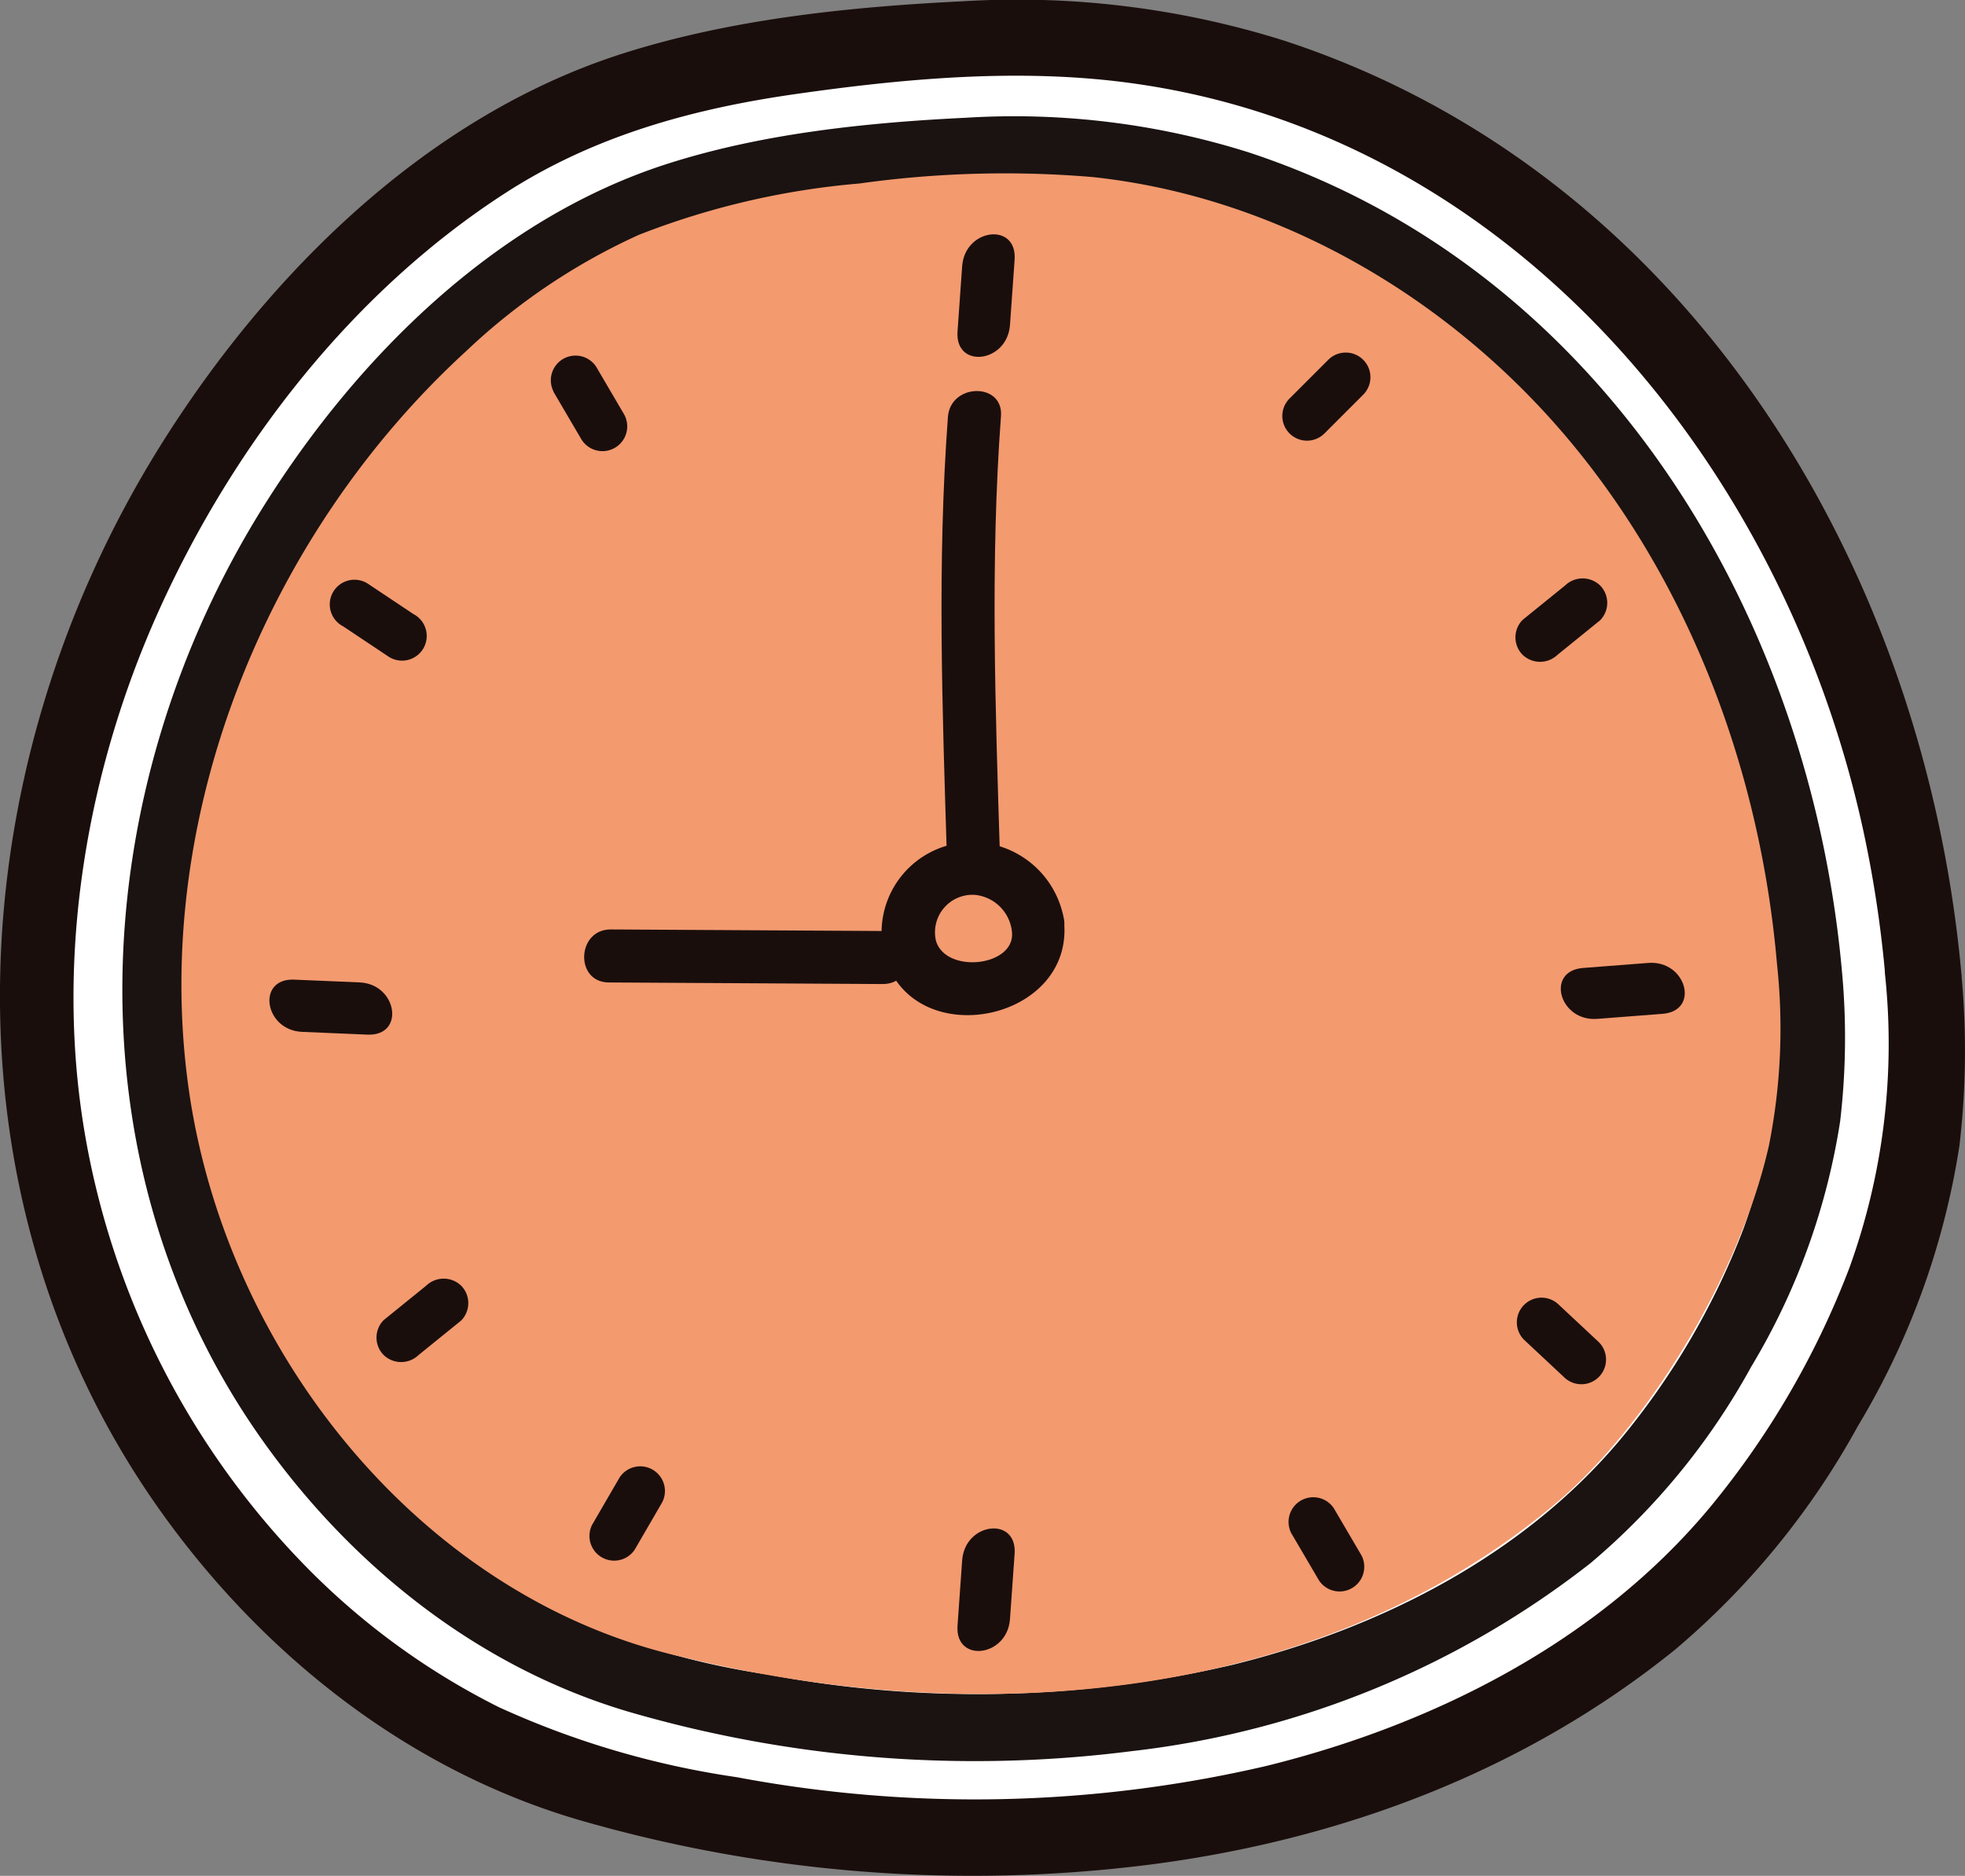
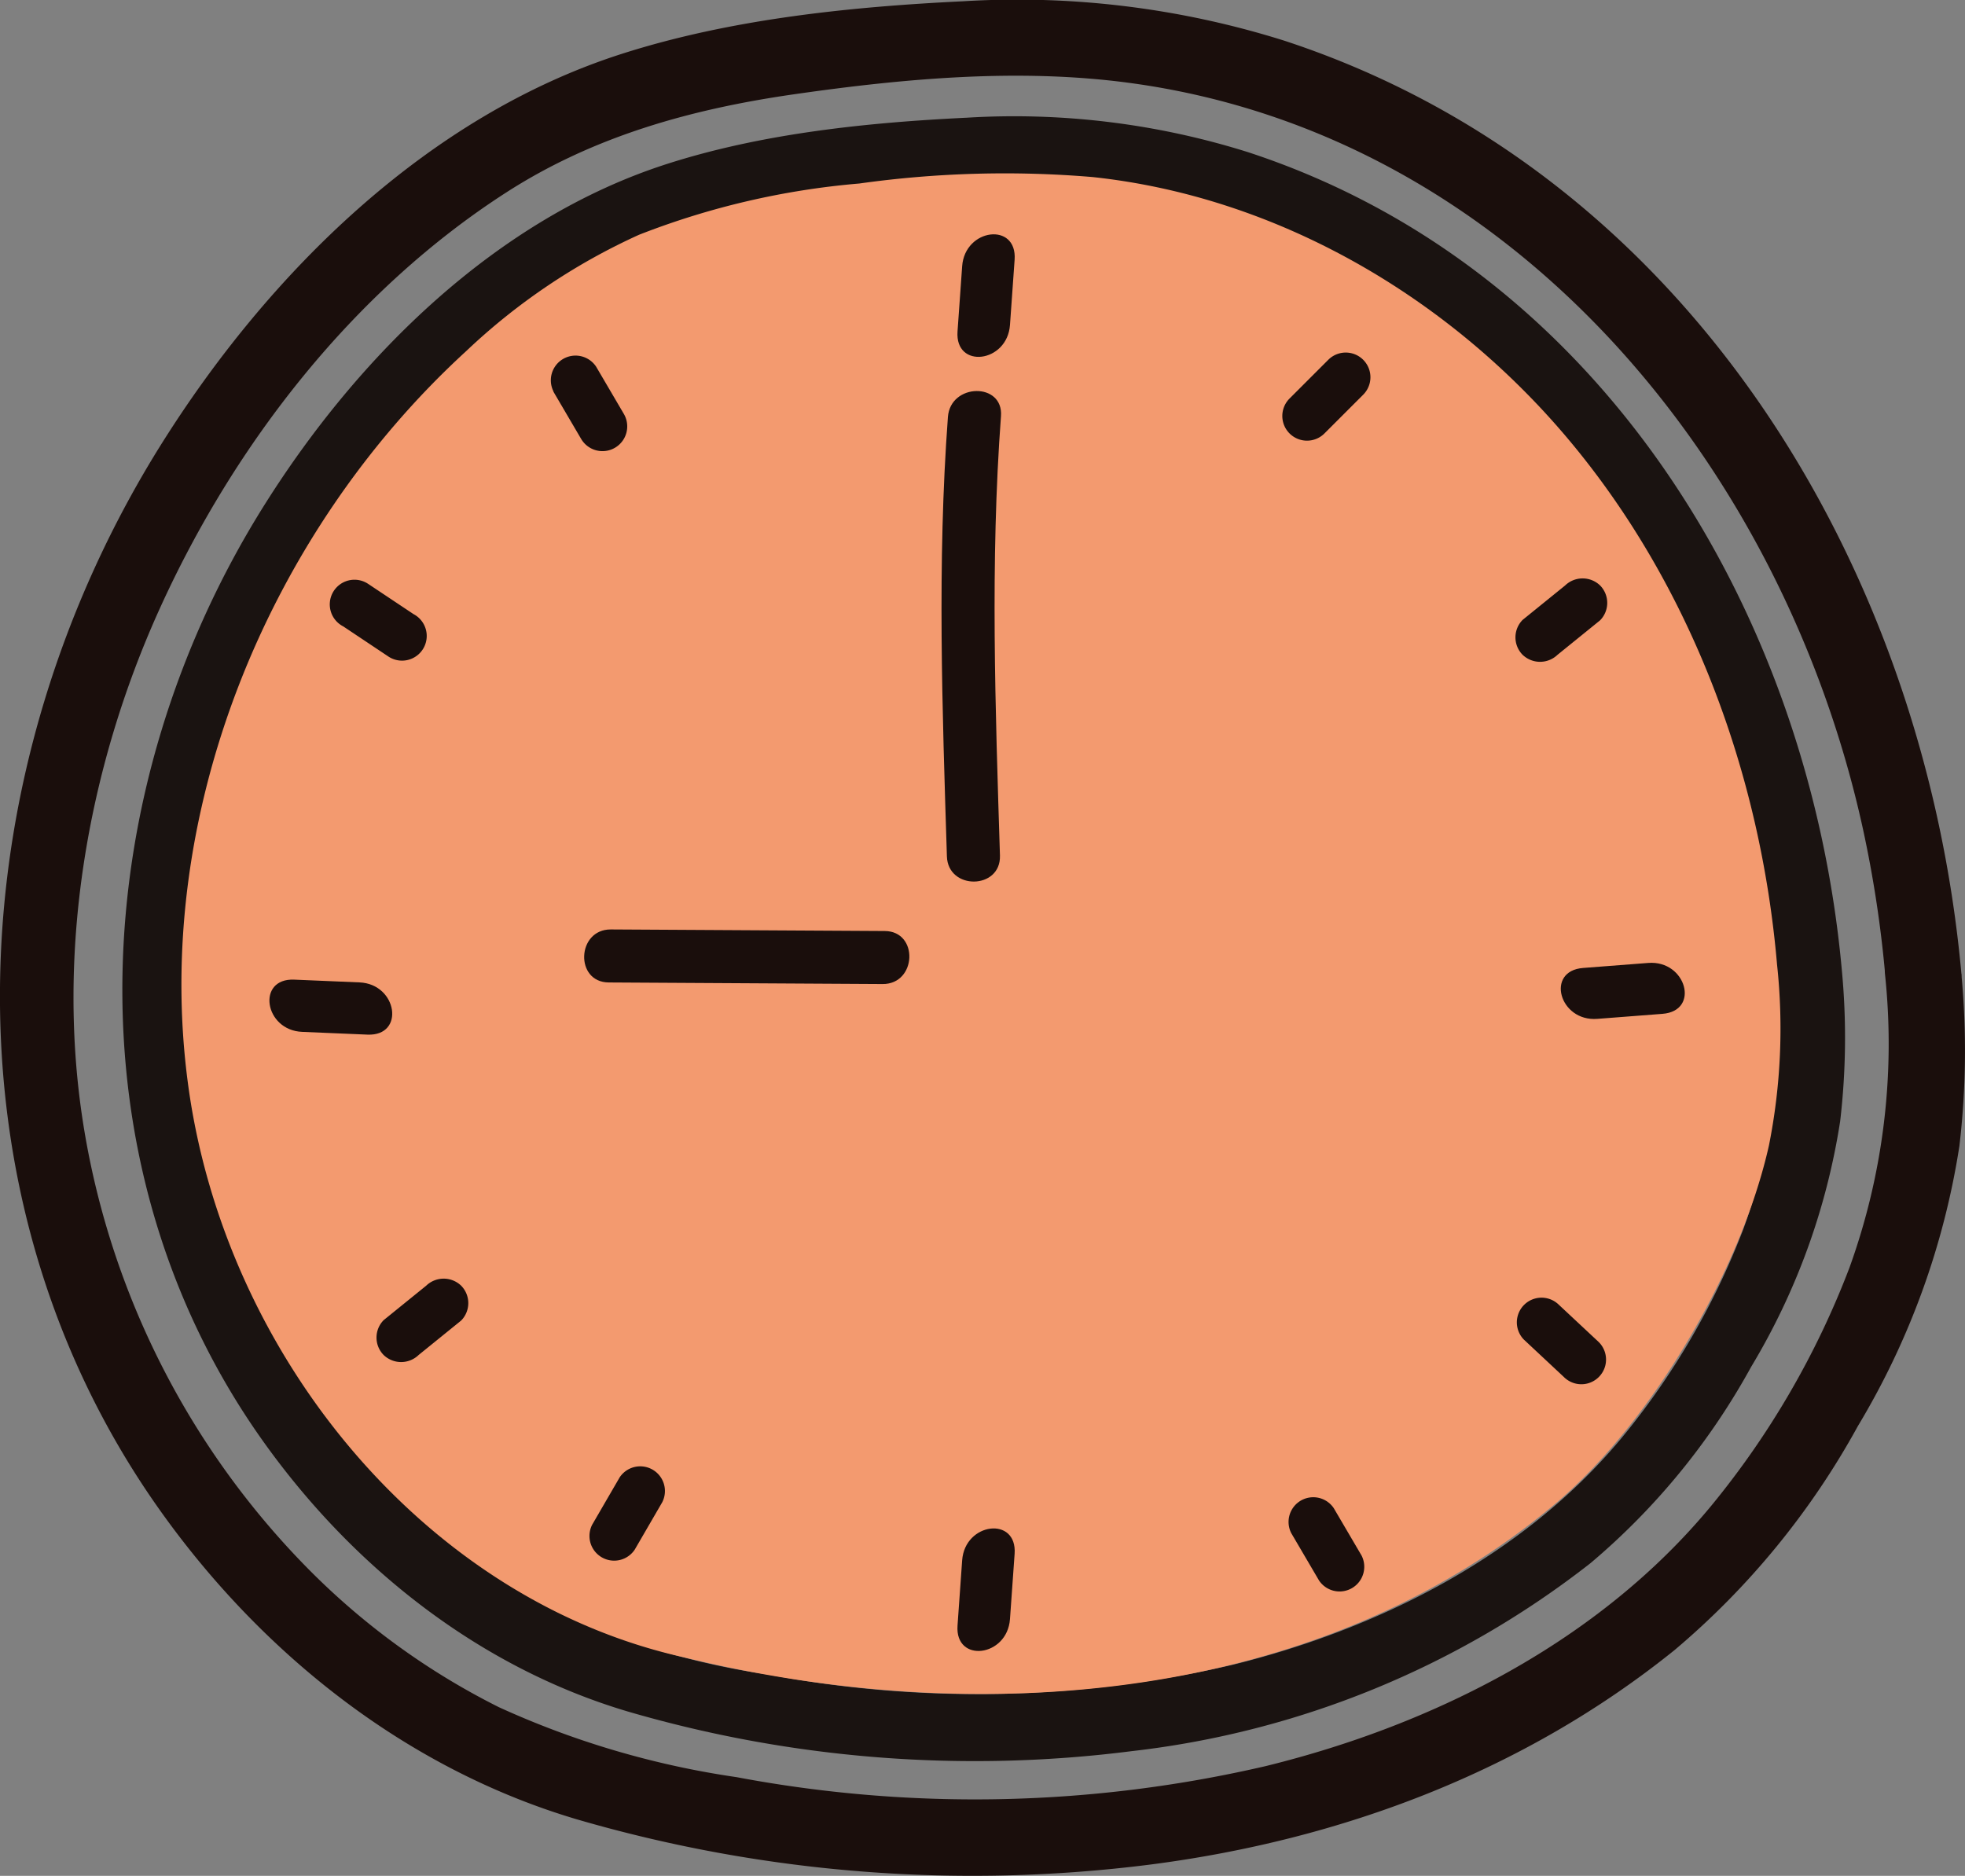
<svg xmlns="http://www.w3.org/2000/svg" id="グループ_10787" data-name="グループ 10787" width="124.669" height="119.025" viewBox="0 0 124.669 119.025">
  <rect x="0" y="0" width="124.669" height="119.025" fill="#808080" stroke="none" />
  <defs>
    <clipPath id="clip-path">
      <rect id="長方形_23669" data-name="長方形 23669" width="124.669" height="119.025" fill="none" />
    </clipPath>
  </defs>
  <g id="グループ_10786" data-name="グループ 10786" clip-path="url(#clip-path)">
-     <path id="パス_51535" data-name="パス 51535" d="M124.093,63.991c-1.233-14.32-6.458-28.349-15.509-39.212S86.585,6.4,72.742,4.921A78.643,78.643,0,0,0,55.224,5.4C49.6,6.067,43.931,7,38.693,9.251A47.057,47.057,0,0,0,25.7,18C10.8,31.656,2.091,52.838,4.864,73.111s17.813,38.587,37.18,42.9c22.179,5.422,47.485,3.455,65.306-11.431,7.26-6.064,14.046-17.614,16.142-26.991a44.81,44.81,0,0,0,.6-13.6" transform="translate(-2.076 -2.203)" fill="#fff" />
    <path id="パス_51536" data-name="パス 51536" d="M124.441,61.788C122.1,35.928,107.049,10.961,81.478,2.58A56.429,56.429,0,0,0,61.111.08c-7.205.35-14.77,1.129-21.665,3.338C27.107,7.371,17.081,17.306,10.3,28.078c-12.922,20.536-14.5,47.65-.076,67.856,6.473,9.065,15.6,16.308,26.36,19.5a89.644,89.644,0,0,0,36.431,2.87c12.1-1.567,23.686-5.911,33.235-13.612a50.055,50.055,0,0,0,11.619-14.2,48.971,48.971,0,0,0,6.444-17.772,51.826,51.826,0,0,0,.124-10.936c-.25-3.087-5.1-3.115-4.847,0a41.79,41.79,0,0,1-2.257,18.666,54.132,54.132,0,0,1-8.786,15.121c-7.091,8.566-17.558,13.859-28.22,16.484a81.639,81.639,0,0,1-33.6.706,55.411,55.411,0,0,1-15.078-4.44,45.84,45.84,0,0,1-12.265-8.948A51.719,51.719,0,0,1,5.345,71.708c-1.848-11.121.162-22.9,4.8-33.113,4.742-10.445,12.283-20.153,22-26.4,5.587-3.591,11.82-5.3,18.345-6.229,6.931-.99,14.137-1.643,21.11-.714C95.992,8.5,113.171,29.6,118.2,52.626a74.4,74.4,0,0,1,1.4,9.162c.279,3.081,5.129,3.111,4.847,0" transform="translate(0 0)" fill="#1a0e0c" />
    <path id="パス_51537" data-name="パス 51537" d="M123.937,68.312c-2.054-22.671-15.247-44.558-37.664-51.905a49.458,49.458,0,0,0-17.855-2.191c-6.316.306-12.948.989-18.993,2.926C38.607,20.606,29.818,29.316,23.876,38.759c-11.328,18-12.714,41.773-.066,59.488,5.674,7.947,13.674,14.3,23.109,17.1a78.585,78.585,0,0,0,31.937,2.516,57.832,57.832,0,0,0,29.137-11.934,43.89,43.89,0,0,0,10.186-12.448,42.938,42.938,0,0,0,5.649-15.58,45.433,45.433,0,0,0,.109-9.587m-6.228,16.363a47.463,47.463,0,0,1-7.7,13.256c-6.217,7.509-15.392,12.15-24.74,14.452A71.571,71.571,0,0,1,55.811,113a48.549,48.549,0,0,1-13.218-3.893,40.184,40.184,0,0,1-10.753-7.844A45.343,45.343,0,0,1,19.53,77.008a51.041,51.041,0,0,1,4.206-29.029C27.893,38.823,34.5,30.312,43.024,24.836c4.9-3.148,10.362-4.644,16.082-5.461,6.076-.868,12.393-1.44,18.507-.626C99,21.6,114.056,40.09,118.462,60.28a65.154,65.154,0,0,1,1.226,8.032,36.634,36.634,0,0,1-1.979,16.363" transform="translate(-7.081 -6.748)" fill="#1a1311" />
    <path id="パス_51538" data-name="パス 51538" d="M123.242,71.189c-1.042-12.106-5.46-23.967-13.112-33.151S91.531,22.5,79.828,21.25a66.447,66.447,0,0,0-14.809.409,49.84,49.84,0,0,0-13.975,3.252,39.783,39.783,0,0,0-10.986,7.4C27.461,43.853,20.1,61.76,22.443,78.9S37.5,111.521,53.875,115.17c18.751,4.585,40.145,2.921,55.21-9.664,6.137-5.126,11.876-14.891,13.647-22.819a37.9,37.9,0,0,0,.509-11.5" transform="translate(-10.5 -10.015)" fill="#f39a6f" />
-     <path id="パス_51539" data-name="パス 51539" d="M118.468,106.877a5.906,5.906,0,0,0-6.68-4.642,5.738,5.738,0,0,0-4.678,7.08c1.749,6.417,12.391,4.2,11.358-2.437-.335-2.151-3.6-1.238-3.272.9.354,2.274-4.2,2.8-4.815.633a2.381,2.381,0,0,1,2.459-2.9,2.617,2.617,0,0,1,2.356,2.264c.556,2.109,3.83,1.215,3.272-.9" transform="translate(-51.003 -48.732)" fill="#1a0e0c" />
    <path id="パス_51540" data-name="パス 51540" d="M114.634,49.089c-.69,9.266-.355,18.607-.065,27.883.067,2.163,3.434,2.12,3.366-.05-.289-9.276-.624-18.617.065-27.883.161-2.16-3.206-2.1-3.366.05" transform="translate(-54.493 -22.636)" fill="#1a0e0c" />
    <path id="パス_51541" data-name="パス 51541" d="M89.942,112.875l-17.379-.1c-2.164-.012-2.3,3.352-.131,3.364l17.379.1c2.165.013,2.3-3.352.131-3.364" transform="translate(-33.809 -53.801)" fill="#1a0e0c" />
    <path id="パス_51542" data-name="パス 51542" d="M187.009,70.626l-2.7,2.187a1.576,1.576,0,0,0,0,2.215,1.6,1.6,0,0,0,2.214,0l2.7-2.187a1.576,1.576,0,0,0,0-2.215,1.6,1.6,0,0,0-2.215,0" transform="translate(-87.707 -33.48)" fill="#1a0e0c" />
    <path id="パス_51543" data-name="パス 51543" d="M158.5,43.238,156.038,45.7a1.566,1.566,0,0,0,2.215,2.215l2.458-2.458a1.566,1.566,0,1,0-2.215-2.215" transform="translate(-74.223 -20.413)" fill="#1a0e0c" />
    <path id="パス_51544" data-name="パス 51544" d="M160.906,185.315l-1.76-3a1.567,1.567,0,0,0-2.7,1.581l1.76,3a1.567,1.567,0,0,0,2.7-1.581" transform="translate(-74.522 -86.615)" fill="#1a0e0c" />
    <path id="パス_51545" data-name="パス 51545" d="M189.22,160.269l-2.54-2.374a1.566,1.566,0,0,0-2.214,2.215l2.539,2.374a1.566,1.566,0,1,0,2.215-2.215" transform="translate(-87.784 -75.111)" fill="#1a0e0c" />
    <path id="パス_51546" data-name="パス 51546" d="M48.347,159.988l2.7-2.187a1.576,1.576,0,0,0,0-2.215,1.6,1.6,0,0,0-2.214,0l-2.7,2.187a1.576,1.576,0,0,0,0,2.215,1.6,1.6,0,0,0,2.215,0" transform="translate(-21.791 -74.01)" fill="#1a0e0c" />
    <path id="パス_51547" data-name="パス 51547" d="M74.335,183.145l1.745-3.006a1.567,1.567,0,0,0-2.7-1.581l-1.745,3.006a1.567,1.567,0,0,0,2.7,1.581" transform="translate(-34.065 -84.819)" fill="#1a0e0c" />
    <path id="パス_51548" data-name="パス 51548" d="M66.931,45.387l1.76,3A1.567,1.567,0,0,0,71.4,46.8l-1.76-3a1.567,1.567,0,0,0-2.7,1.581" transform="translate(-31.821 -20.538)" fill="#1a0e0c" />
    <path id="パス_51549" data-name="パス 51549" d="M116.456,30.457q-.147,2.07-.294,4.14c-.17,2.4,3.156,2,3.328-.413q.147-2.07.294-4.14c.17-2.4-3.157-2-3.328.413" transform="translate(-55.412 -13.565)" fill="#1a0e0c" />
    <path id="パス_51550" data-name="パス 51550" d="M116.456,187.476q-.147,2.07-.294,4.14c-.17,2.4,3.156,2,3.328-.413q.147-2.07.294-4.14c.17-2.4-3.157-2-3.328.413" transform="translate(-55.412 -88.471)" fill="#1a0e0c" />
    <path id="パス_51551" data-name="パス 51551" d="M38.4,119.036l-4.146-.175c-2.4-.1-1.9,3.212.508,3.314l4.146.175c2.4.1,1.9-3.212-.508-3.314" transform="translate(-15.592 -56.702)" fill="#1a0e0c" />
    <path id="パス_51552" data-name="パス 51552" d="M191.672,120.378l4.138-.319c2.4-.185,1.508-3.416-.9-3.23l-4.138.319c-2.4.185-1.508,3.416.9,3.23" transform="translate(-90.334 -55.73)" fill="#1a0e0c" />
    <path id="パス_51553" data-name="パス 51553" d="M40.911,73.317,43.8,75.245a1.566,1.566,0,1,0,1.58-2.7l-2.892-1.928a1.566,1.566,0,1,0-1.581,2.7" transform="translate(-19.148 -33.581)" fill="#1a0e0c" />
  </g>
</svg>